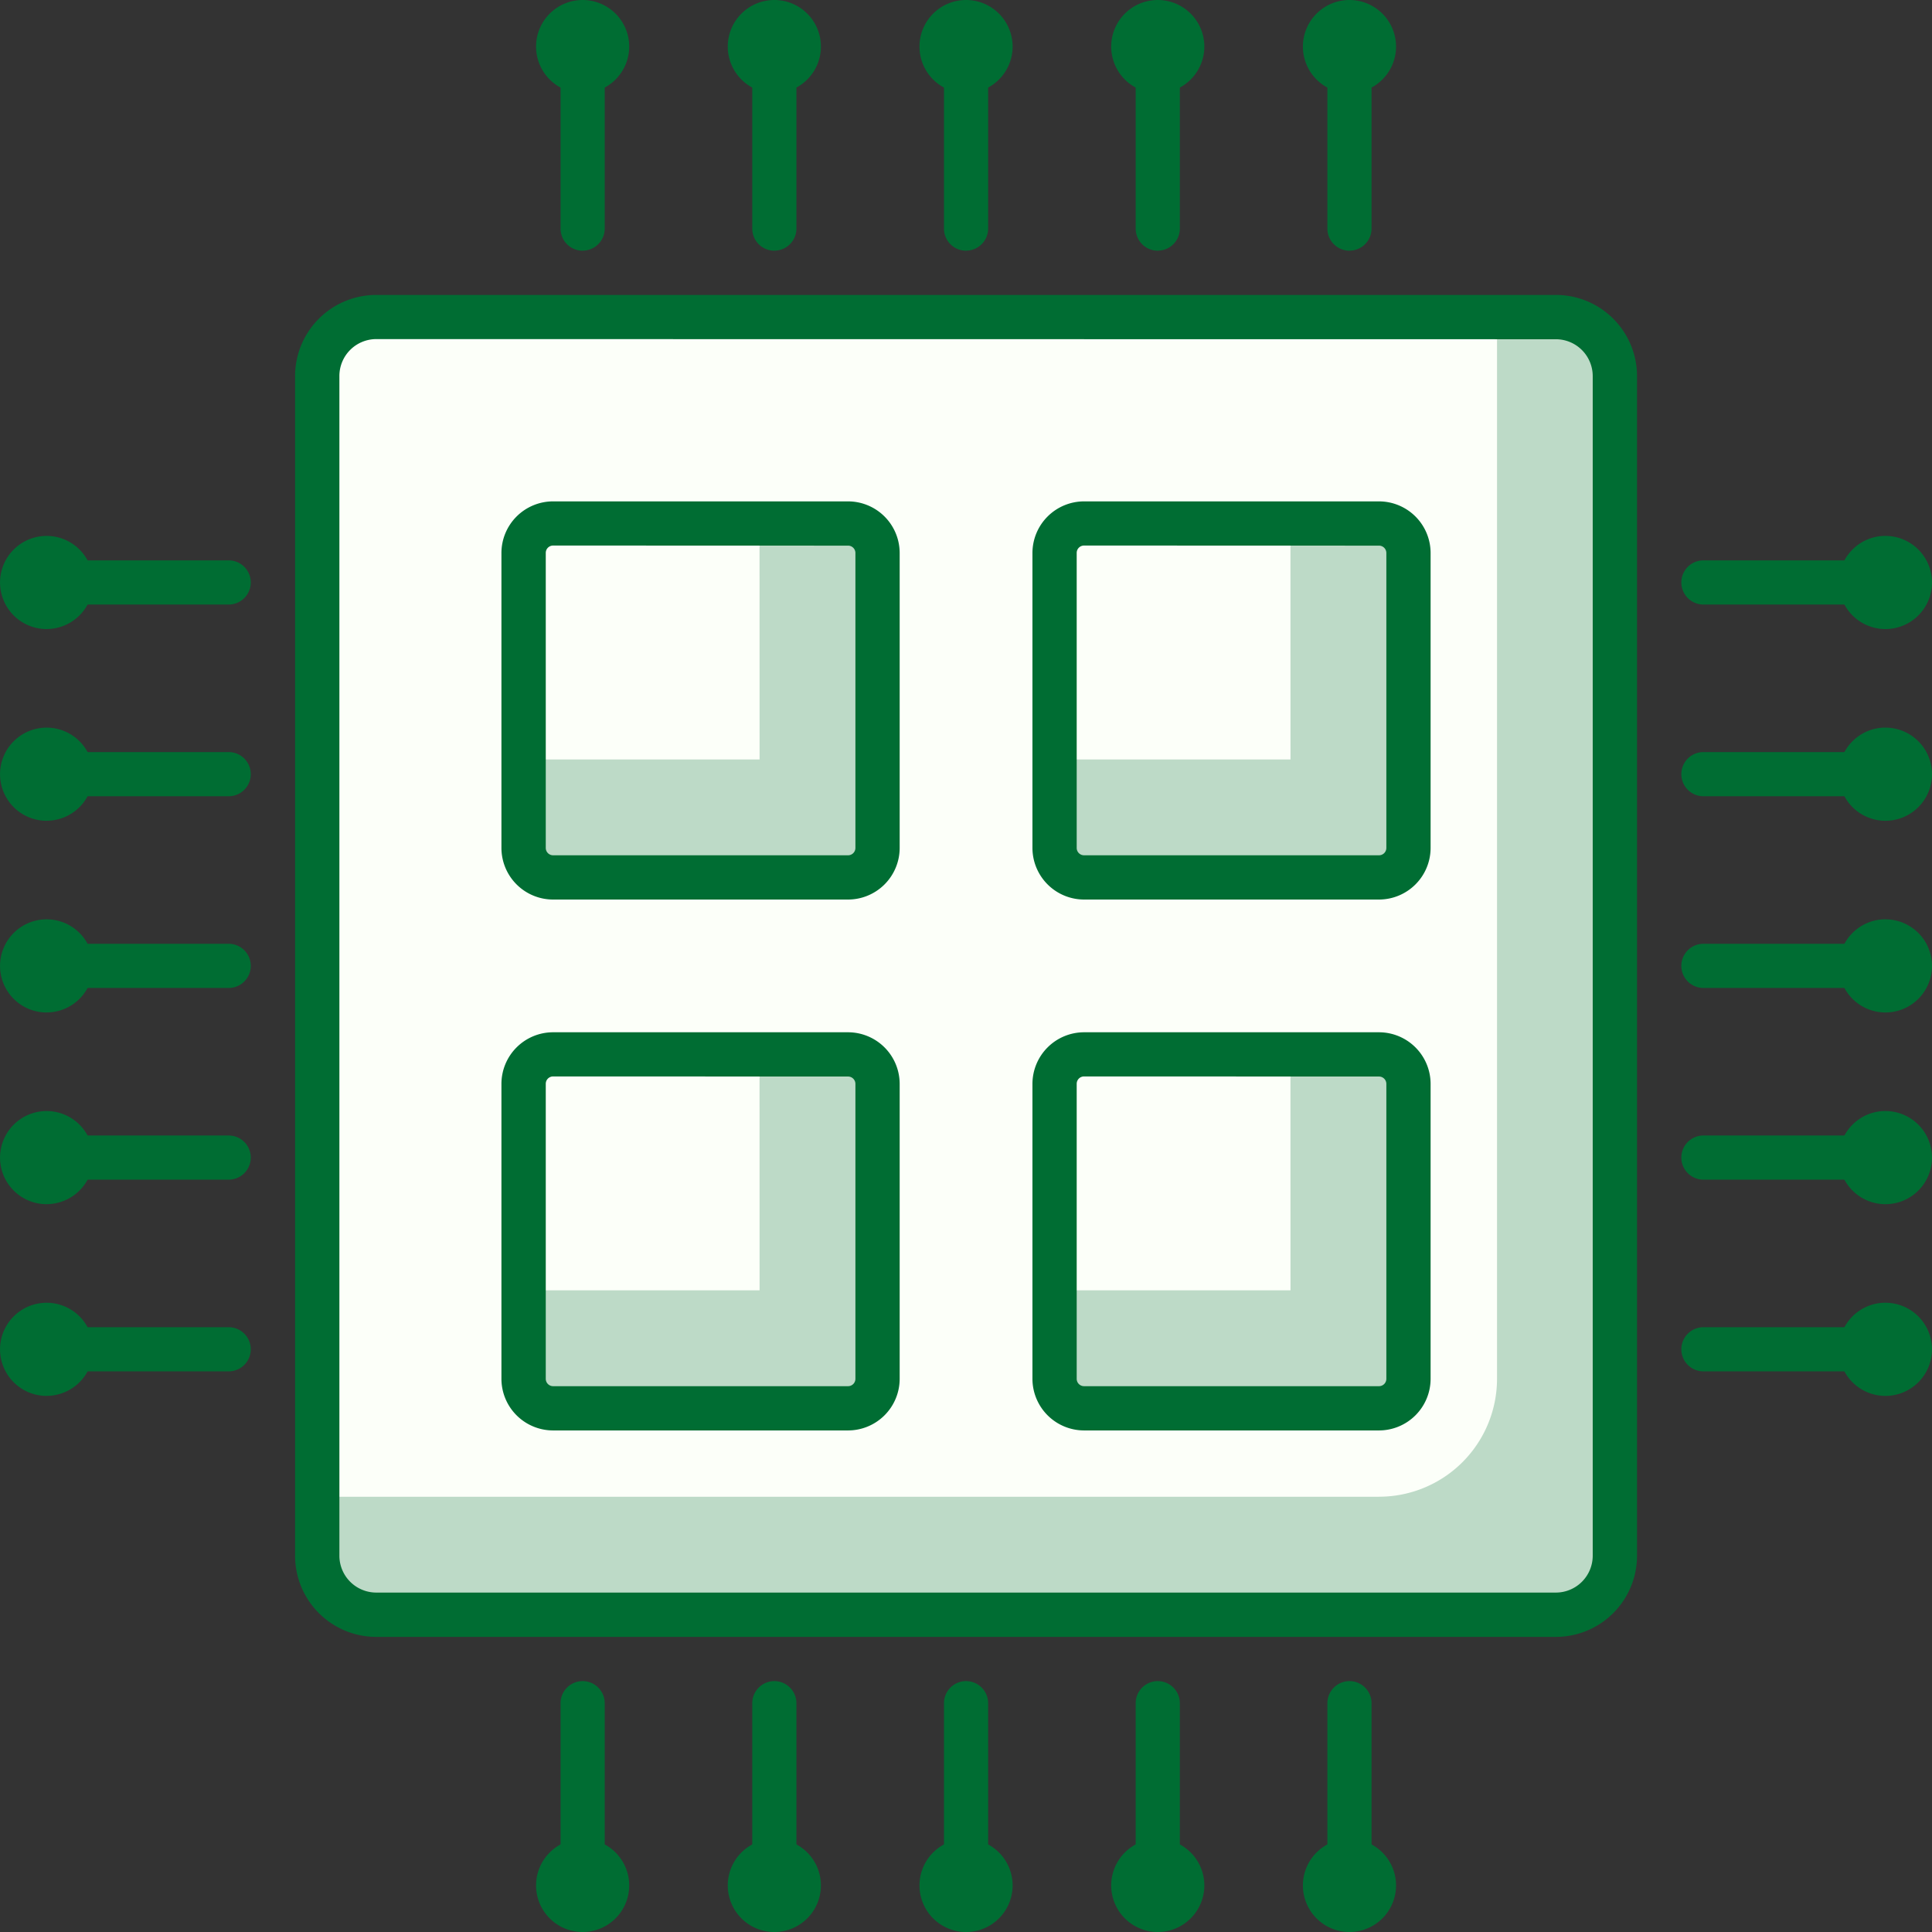
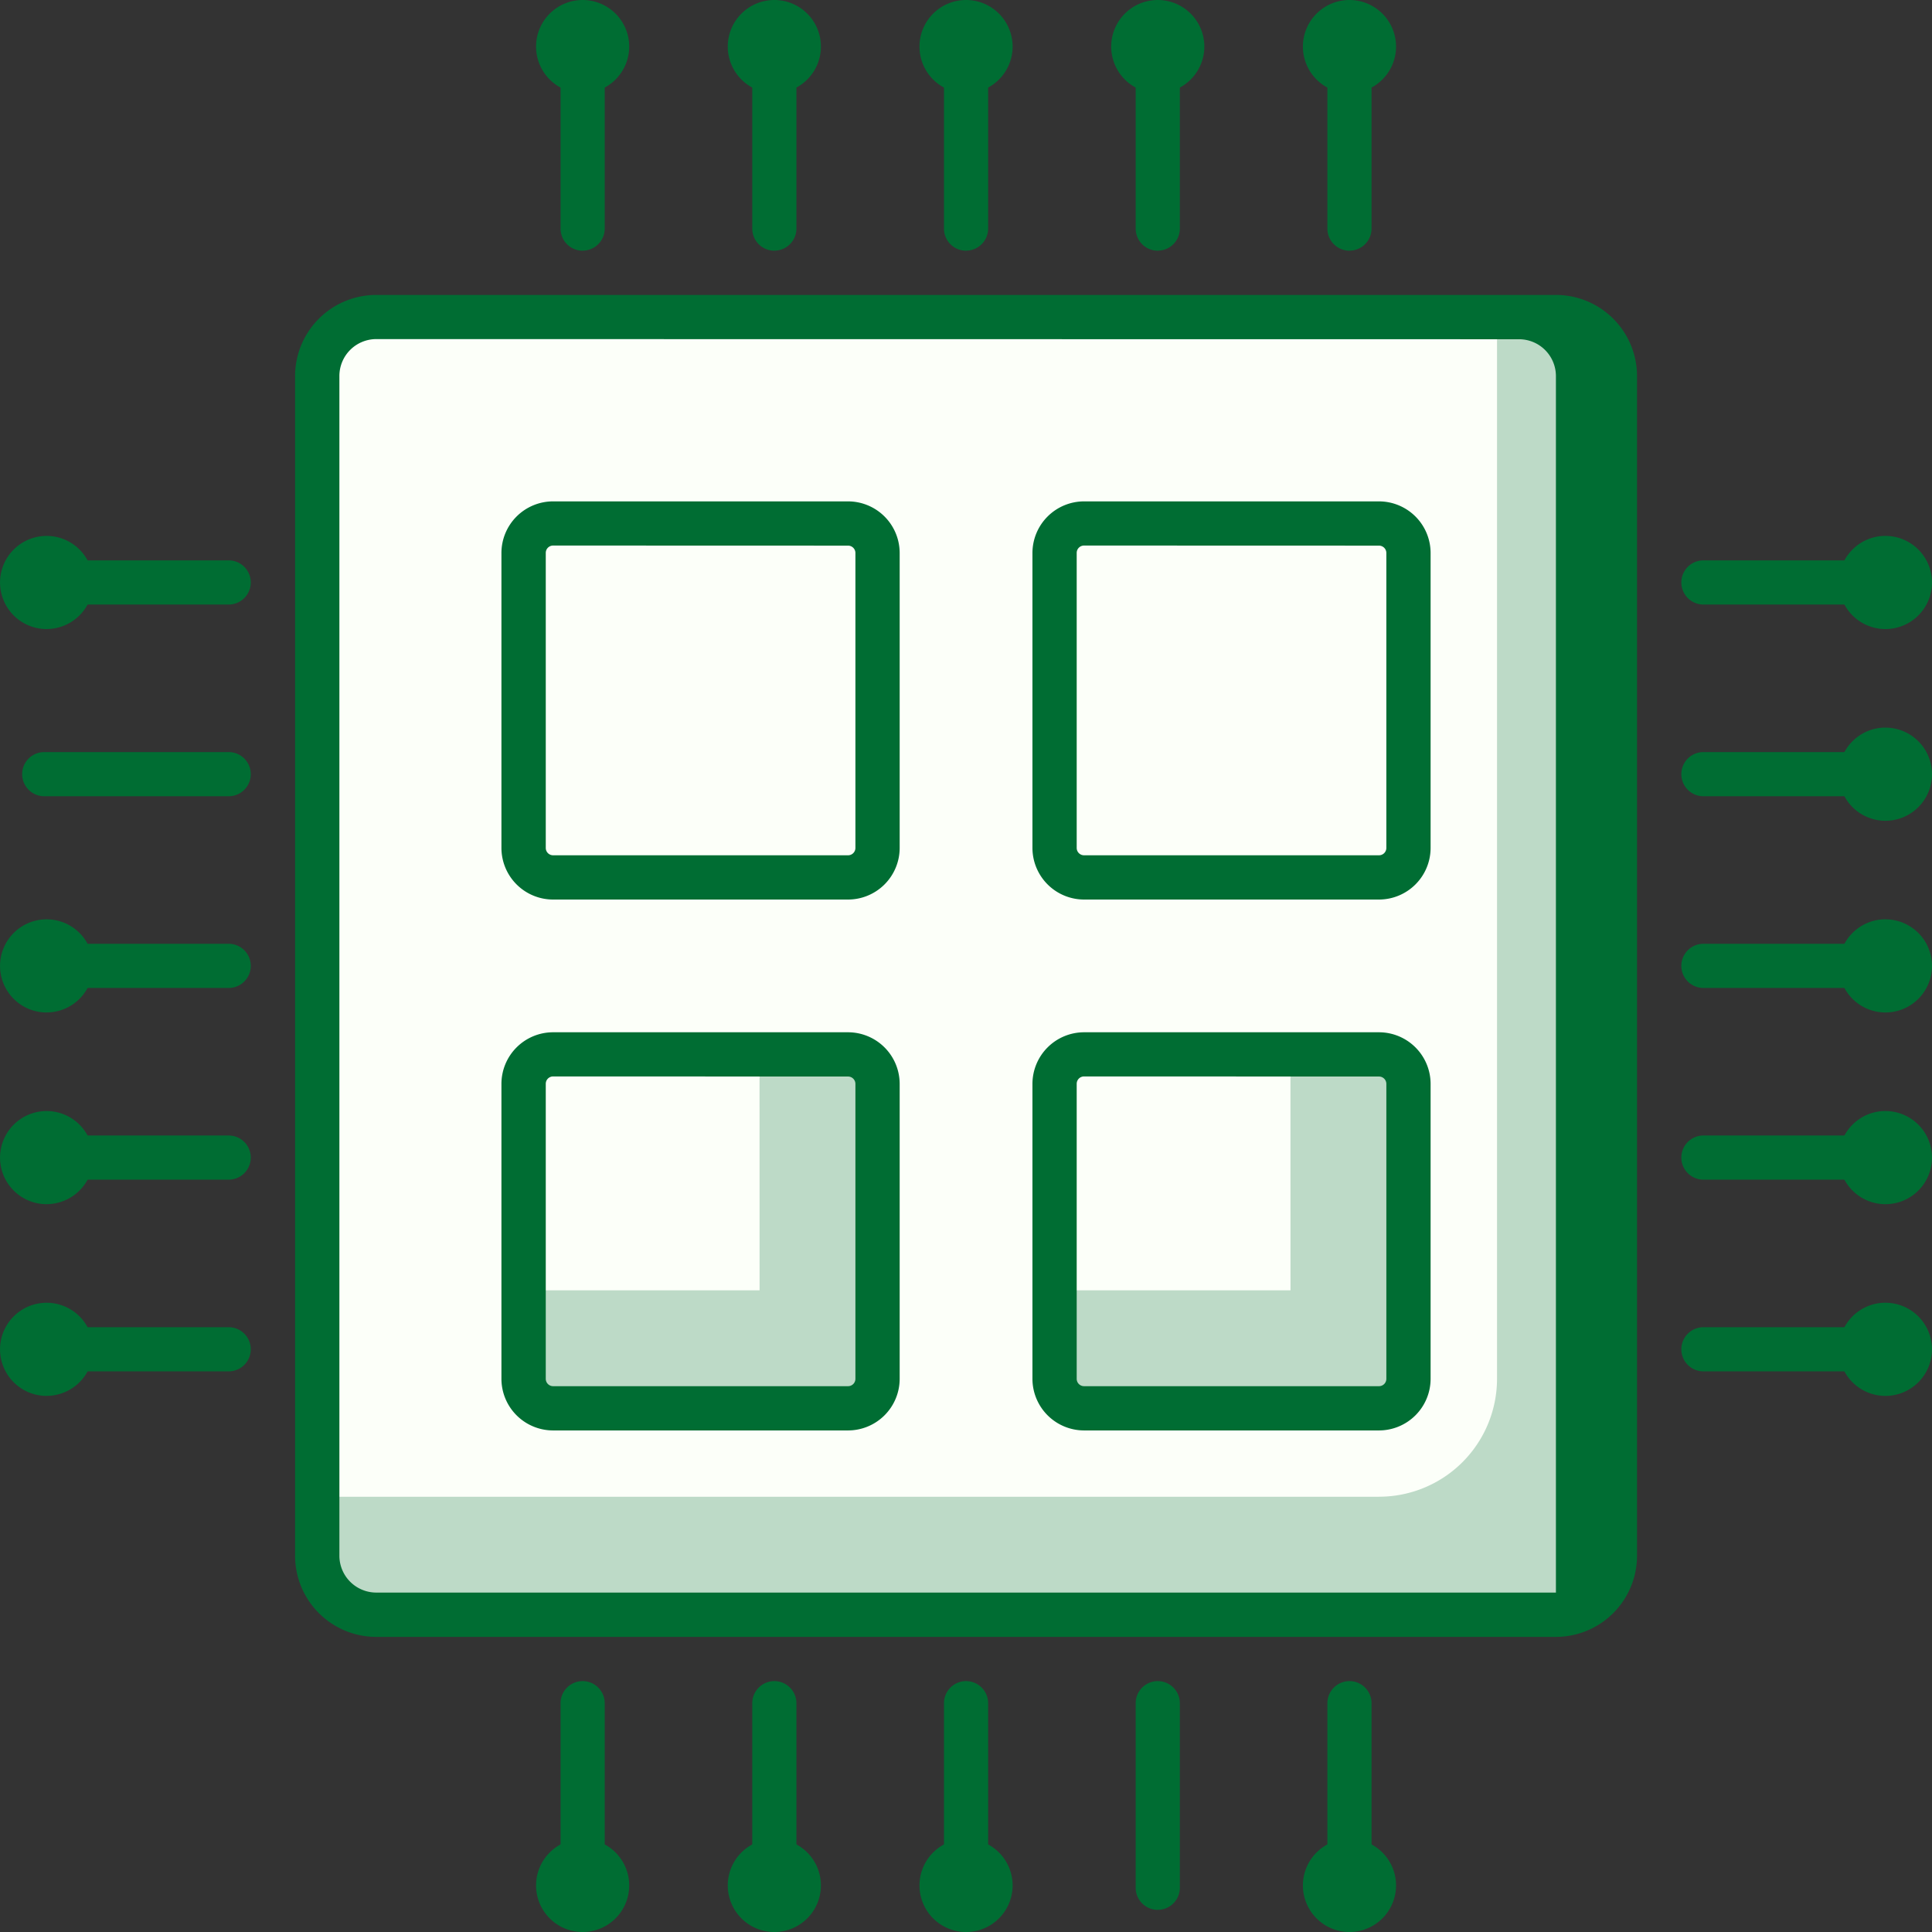
<svg xmlns="http://www.w3.org/2000/svg" width="105" height="105" viewBox="0 0 105 105">
  <rect x="0" y="0" width="105" height="105" fill="#333333" stroke="none" />
  <defs>
    <style>.a{fill:#bddac7;}.b{fill:#fcfff9;}.c{fill:#006d33;}</style>
  </defs>
  <g transform="translate(-263 -3661)">
    <path class="a" d="M78.077,81.278H13.961a3.207,3.207,0,0,1-3.206-3.206V13.956a3.207,3.207,0,0,1,3.206-3.206H78.077a3.207,3.207,0,0,1,3.206,3.206V78.072a3.207,3.207,0,0,1-3.206,3.206" transform="translate(269.484 3667.481)" />
    <path class="b" d="M68.46,74.866h-57.7V13.956a3.207,3.207,0,0,1,3.206-3.206h60.91v57.7a6.412,6.412,0,0,1-6.412,6.412" transform="translate(269.484 3667.481)" />
-     <path class="c" d="M78.529,82.932H14.413a4.412,4.412,0,0,1-4.408-4.408V14.408A4.412,4.412,0,0,1,14.413,10H78.529a4.412,4.412,0,0,1,4.408,4.408V78.524a4.412,4.412,0,0,1-4.408,4.408M14.413,12.4a2.006,2.006,0,0,0-2,2V78.524a2.006,2.006,0,0,0,2,2H78.529a2.005,2.005,0,0,0,2-2V14.408a2.005,2.005,0,0,0-2-2Z" transform="translate(269.032 3667.029)" />
-     <path class="a" d="M53.388,36.985H37.359a1.6,1.6,0,0,1-1.6-1.6V19.353a1.6,1.6,0,0,1,1.6-1.6H53.388a1.6,1.6,0,0,1,1.6,1.6V35.382a1.6,1.6,0,0,1-1.6,1.6" transform="translate(284.557 3671.701)" />
+     <path class="c" d="M78.529,82.932H14.413a4.412,4.412,0,0,1-4.408-4.408V14.408A4.412,4.412,0,0,1,14.413,10H78.529a4.412,4.412,0,0,1,4.408,4.408V78.524a4.412,4.412,0,0,1-4.408,4.408M14.413,12.4a2.006,2.006,0,0,0-2,2V78.524a2.006,2.006,0,0,0,2,2H78.529V14.408a2.005,2.005,0,0,0-2-2Z" transform="translate(269.032 3667.029)" />
    <path class="b" d="M48.579,30.573H35.756V19.353a1.6,1.6,0,0,1,1.6-1.6h11.22Z" transform="translate(284.557 3671.701)" />
    <path class="c" d="M53.84,38.639H37.811a2.809,2.809,0,0,1-2.805-2.805V19.805A2.809,2.809,0,0,1,37.811,17H53.84a2.808,2.808,0,0,1,2.805,2.805V35.834a2.808,2.808,0,0,1-2.805,2.805M37.811,19.4a.4.4,0,0,0-.4.4V35.834a.4.4,0,0,0,.4.4H53.84a.4.4,0,0,0,.4-.4V19.805a.4.4,0,0,0-.4-.4Z" transform="translate(284.105 3671.249)" />
    <path class="a" d="M53.388,54.985H37.359a1.6,1.6,0,0,1-1.6-1.6V37.353a1.6,1.6,0,0,1,1.6-1.6H53.388a1.6,1.6,0,0,1,1.6,1.6V53.382a1.6,1.6,0,0,1-1.6,1.6" transform="translate(284.557 3682.554)" />
    <path class="b" d="M48.579,48.573H35.756V37.353a1.6,1.6,0,0,1,1.6-1.6h11.22Z" transform="translate(284.557 3682.554)" />
    <path class="c" d="M53.84,56.639H37.811a2.809,2.809,0,0,1-2.805-2.805V37.805A2.809,2.809,0,0,1,37.811,35H53.84a2.808,2.808,0,0,1,2.805,2.805V53.834a2.808,2.808,0,0,1-2.805,2.805M37.811,37.4a.4.4,0,0,0-.4.4V53.834a.4.4,0,0,0,.4.4H53.84a.4.4,0,0,0,.4-.4V37.805a.4.4,0,0,0-.4-.4Z" transform="translate(284.105 3682.102)" />
-     <path class="a" d="M35.386,36.985H19.357a1.6,1.6,0,0,1-1.6-1.6V19.353a1.6,1.6,0,0,1,1.6-1.6H35.386a1.6,1.6,0,0,1,1.6,1.6V35.382a1.6,1.6,0,0,1-1.6,1.6" transform="translate(273.704 3671.701)" />
-     <path class="b" d="M30.577,30.573H17.754V19.353a1.6,1.6,0,0,1,1.6-1.6h11.22Z" transform="translate(273.704 3671.701)" />
    <path class="c" d="M35.838,38.639H19.809A2.808,2.808,0,0,1,17,35.834V19.805A2.808,2.808,0,0,1,19.809,17H35.838a2.808,2.808,0,0,1,2.805,2.805V35.834a2.808,2.808,0,0,1-2.805,2.805M19.809,19.4a.4.4,0,0,0-.4.4V35.834a.4.4,0,0,0,.4.4H35.838a.4.4,0,0,0,.4-.4V19.805a.4.4,0,0,0-.4-.4Z" transform="translate(273.252 3671.249)" />
    <path class="a" d="M35.386,54.985H19.357a1.6,1.6,0,0,1-1.6-1.6V37.353a1.6,1.6,0,0,1,1.6-1.6H35.386a1.6,1.6,0,0,1,1.6,1.6V53.382a1.6,1.6,0,0,1-1.6,1.6" transform="translate(273.704 3682.554)" />
    <path class="b" d="M30.577,48.573H17.754V37.353a1.6,1.6,0,0,1,1.6-1.6h11.22Z" transform="translate(273.704 3682.554)" />
    <path class="c" d="M35.838,56.639H19.809A2.808,2.808,0,0,1,17,53.834V37.805A2.808,2.808,0,0,1,19.809,35H35.838a2.808,2.808,0,0,1,2.805,2.805V53.834a2.808,2.808,0,0,1-2.805,2.805M19.809,37.4a.4.4,0,0,0-.4.4V53.834a.4.4,0,0,0,.4.4H35.838a.4.4,0,0,0,.4-.4V37.805a.4.4,0,0,0-.4-.4Z" transform="translate(273.252 3682.102)" />
    <path class="c" d="M11.977,34.4H1.952a1.2,1.2,0,0,1,0-2.4H11.977a1.2,1.2,0,0,1,0,2.4" transform="translate(263.452 3680.293)" />
    <path class="c" d="M2.533,36.233A2.531,2.531,0,1,1,5.064,33.7a2.532,2.532,0,0,1-2.531,2.531" transform="translate(263 3679.793)" />
    <path class="c" d="M68.226,34.4H58.208a1.2,1.2,0,1,1,0-2.4H68.226a1.2,1.2,0,0,1,0,2.4" transform="translate(297.369 3680.293)" />
    <path class="c" d="M64.879,31.171A2.531,2.531,0,1,1,62.348,33.7a2.531,2.531,0,0,1,2.531-2.531" transform="translate(300.59 3679.793)" />
    <path class="c" d="M11.977,27.9H1.952a1.2,1.2,0,0,1,0-2.4H11.977a1.2,1.2,0,0,1,0,2.4" transform="translate(263.452 3676.374)" />
-     <path class="c" d="M2.533,29.733A2.531,2.531,0,1,1,5.064,27.2a2.532,2.532,0,0,1-2.531,2.531" transform="translate(263 3675.874)" />
    <path class="c" d="M68.226,27.9H58.208a1.2,1.2,0,1,1,0-2.4H68.226a1.2,1.2,0,0,1,0,2.4" transform="translate(297.369 3676.374)" />
    <path class="c" d="M64.879,24.671A2.531,2.531,0,1,1,62.348,27.2a2.531,2.531,0,0,1,2.531-2.531" transform="translate(300.59 3675.874)" />
    <path class="c" d="M11.977,21.4H1.952a1.2,1.2,0,0,1,0-2.4H11.977a1.2,1.2,0,0,1,0,2.4" transform="translate(263.452 3672.455)" />
    <path class="c" d="M2.533,23.233A2.531,2.531,0,1,1,5.064,20.7a2.532,2.532,0,0,1-2.531,2.531" transform="translate(263 3671.955)" />
    <path class="c" d="M68.226,21.4H58.208a1.2,1.2,0,1,1,0-2.4H68.226a1.2,1.2,0,0,1,0,2.4" transform="translate(297.369 3672.455)" />
    <path class="c" d="M64.879,18.171A2.531,2.531,0,1,1,62.348,20.7a2.531,2.531,0,0,1,2.531-2.531" transform="translate(300.59 3671.955)" />
    <path class="c" d="M11.977,47.4H1.952a1.2,1.2,0,0,1,0-2.4H11.977a1.2,1.2,0,0,1,0,2.4" transform="translate(263.452 3688.131)" />
    <path class="c" d="M2.533,49.233A2.531,2.531,0,1,1,5.064,46.7a2.532,2.532,0,0,1-2.531,2.531" transform="translate(263 3687.631)" />
    <path class="c" d="M68.226,47.4H58.208a1.2,1.2,0,1,1,0-2.4H68.226a1.2,1.2,0,0,1,0,2.4" transform="translate(297.369 3688.131)" />
    <path class="c" d="M64.879,44.171A2.531,2.531,0,1,1,62.348,46.7a2.531,2.531,0,0,1,2.531-2.531" transform="translate(300.59 3687.631)" />
    <path class="c" d="M11.977,40.9H1.952a1.2,1.2,0,0,1,0-2.4H11.977a1.2,1.2,0,0,1,0,2.4" transform="translate(263.452 3684.212)" />
    <path class="c" d="M2.533,42.733A2.531,2.531,0,1,1,5.064,40.2a2.532,2.532,0,0,1-2.531,2.531" transform="translate(263 3683.712)" />
    <path class="c" d="M68.226,40.9H58.208a1.2,1.2,0,1,1,0-2.4H68.226a1.2,1.2,0,0,1,0,2.4" transform="translate(297.369 3684.212)" />
    <path class="c" d="M64.879,37.671A2.531,2.531,0,1,1,62.348,40.2a2.531,2.531,0,0,1,2.531-2.531" transform="translate(300.59 3683.712)" />
    <path class="c" d="M33.207,69.432a1.2,1.2,0,0,1-1.2-1.2V58.2a1.2,1.2,0,0,1,2.4,0V68.23a1.2,1.2,0,0,1-1.2,1.2" transform="translate(282.296 3695.365)" />
    <path class="c" d="M36.238,64.879a2.531,2.531,0,1,1-2.531-2.531,2.531,2.531,0,0,1,2.531,2.531" transform="translate(281.796 3698.59)" />
    <path class="c" d="M33.207,13.173a1.2,1.2,0,0,1-1.2-1.2V1.952a1.2,1.2,0,0,1,2.4,0V11.97a1.2,1.2,0,0,1-1.2,1.2" transform="translate(282.296 3661.452)" />
    <path class="c" d="M31.176,2.531a2.531,2.531,0,1,1,2.531,2.531,2.531,2.531,0,0,1-2.531-2.531" transform="translate(281.796 3661)" />
    <path class="c" d="M26.707,69.432a1.2,1.2,0,0,1-1.2-1.2V58.2a1.2,1.2,0,1,1,2.4,0V68.23a1.2,1.2,0,0,1-1.2,1.2" transform="translate(278.377 3695.365)" />
    <path class="c" d="M29.738,64.879a2.531,2.531,0,1,1-2.531-2.531,2.531,2.531,0,0,1,2.531,2.531" transform="translate(277.877 3698.59)" />
    <path class="c" d="M26.707,13.173a1.2,1.2,0,0,1-1.2-1.2V1.952a1.2,1.2,0,1,1,2.4,0V11.97a1.2,1.2,0,0,1-1.2,1.2" transform="translate(278.377 3661.452)" />
    <path class="c" d="M24.676,2.531a2.531,2.531,0,1,1,2.531,2.531,2.531,2.531,0,0,1-2.531-2.531" transform="translate(277.877 3661)" />
    <path class="c" d="M20.207,69.432a1.2,1.2,0,0,1-1.2-1.2V58.2a1.2,1.2,0,1,1,2.4,0V68.23a1.2,1.2,0,0,1-1.2,1.2" transform="translate(274.458 3695.365)" />
    <path class="c" d="M23.238,64.879a2.531,2.531,0,1,1-2.531-2.531,2.531,2.531,0,0,1,2.531,2.531" transform="translate(273.958 3698.59)" />
    <path class="c" d="M20.207,13.173a1.2,1.2,0,0,1-1.2-1.2V1.952a1.2,1.2,0,1,1,2.4,0V11.97a1.2,1.2,0,0,1-1.2,1.2" transform="translate(274.458 3661.452)" />
    <path class="c" d="M18.176,2.531a2.531,2.531,0,1,1,2.531,2.531,2.531,2.531,0,0,1-2.531-2.531" transform="translate(273.958 3661)" />
    <path class="c" d="M46.207,69.432a1.2,1.2,0,0,1-1.2-1.2V58.2a1.2,1.2,0,1,1,2.4,0V68.23a1.2,1.2,0,0,1-1.2,1.2" transform="translate(290.134 3695.365)" />
    <path class="c" d="M49.238,64.879a2.531,2.531,0,1,1-2.531-2.531,2.531,2.531,0,0,1,2.531,2.531" transform="translate(289.634 3698.59)" />
    <path class="c" d="M46.207,13.173a1.2,1.2,0,0,1-1.2-1.2V1.952a1.2,1.2,0,1,1,2.4,0V11.97a1.2,1.2,0,0,1-1.2,1.2" transform="translate(290.134 3661.452)" />
    <path class="c" d="M44.176,2.531a2.531,2.531,0,1,1,2.531,2.531,2.531,2.531,0,0,1-2.531-2.531" transform="translate(289.634 3661)" />
    <path class="c" d="M39.707,69.432a1.2,1.2,0,0,1-1.2-1.2V58.2a1.2,1.2,0,0,1,2.4,0V68.23a1.2,1.2,0,0,1-1.2,1.2" transform="translate(286.215 3695.365)" />
-     <path class="c" d="M42.738,64.879a2.531,2.531,0,1,1-2.531-2.531,2.531,2.531,0,0,1,2.531,2.531" transform="translate(285.715 3698.59)" />
    <path class="c" d="M39.707,13.173a1.2,1.2,0,0,1-1.2-1.2V1.952a1.2,1.2,0,0,1,2.4,0V11.97a1.2,1.2,0,0,1-1.2,1.2" transform="translate(286.215 3661.452)" />
    <path class="c" d="M37.676,2.531a2.531,2.531,0,1,1,2.531,2.531,2.531,2.531,0,0,1-2.531-2.531" transform="translate(285.715 3661)" />
  </g>
</svg>